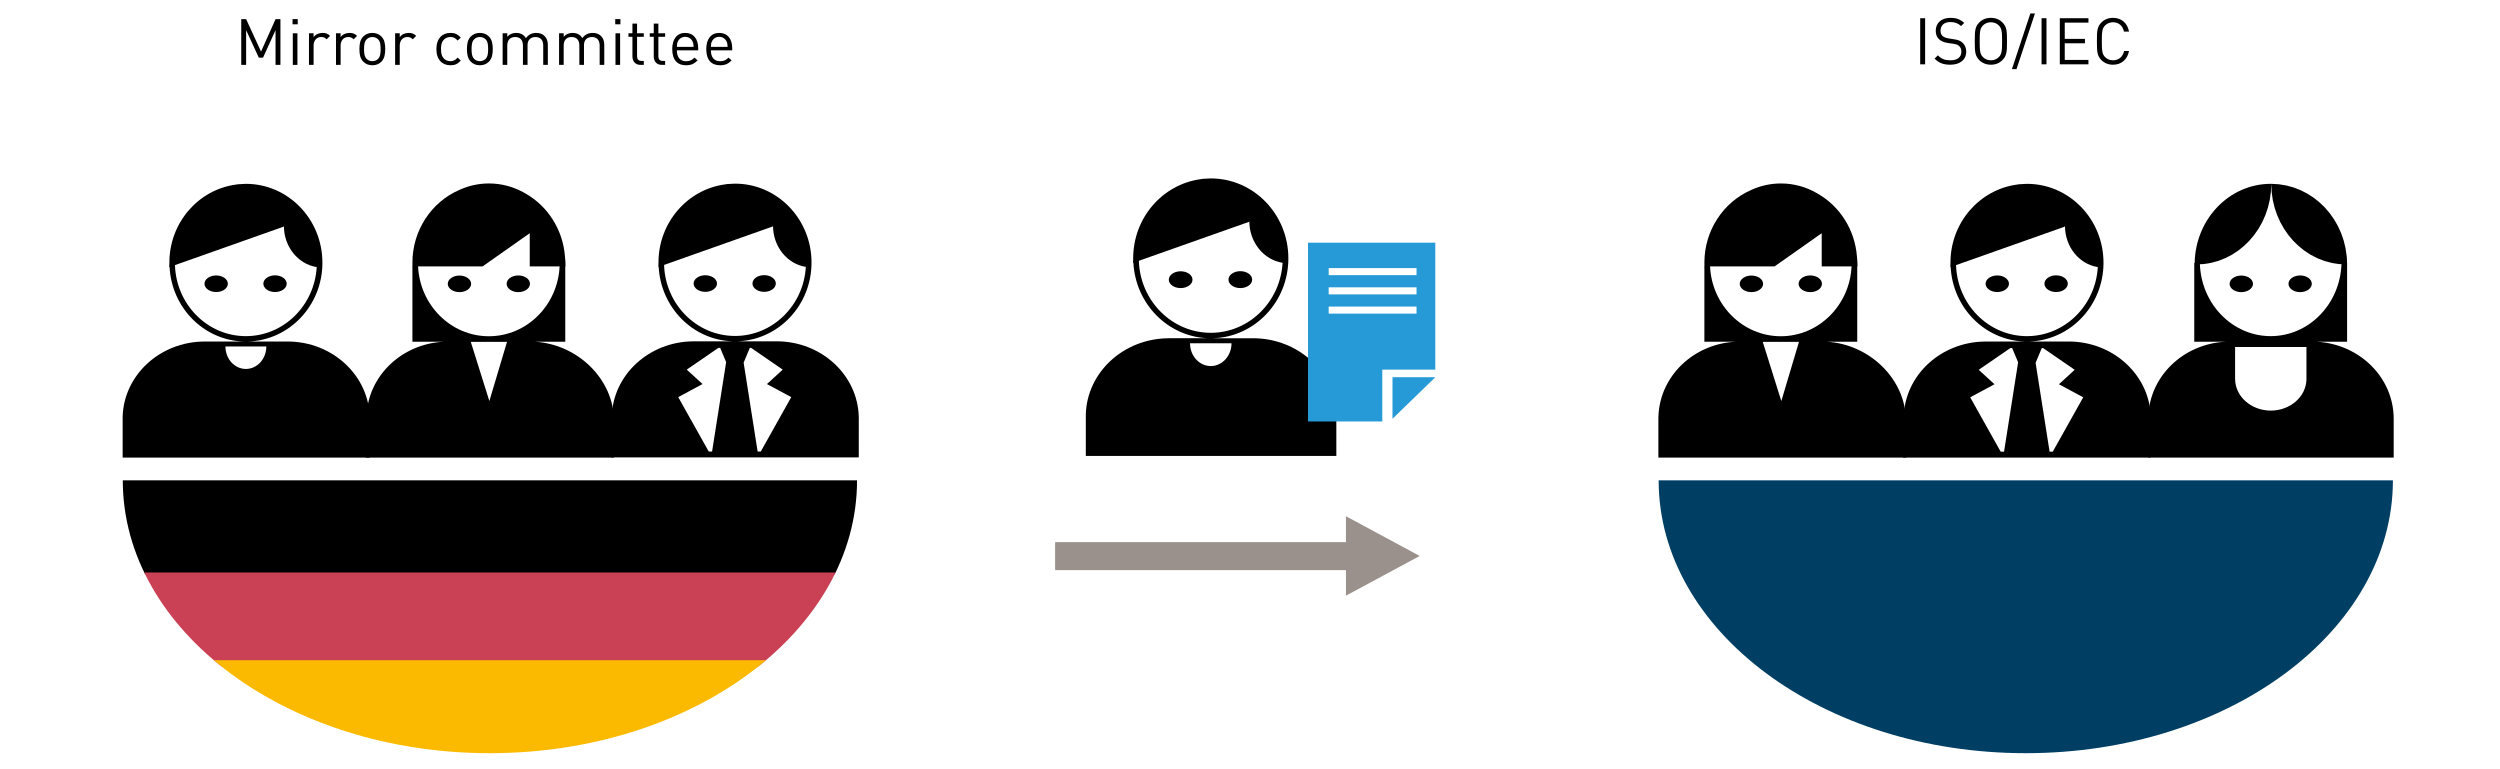
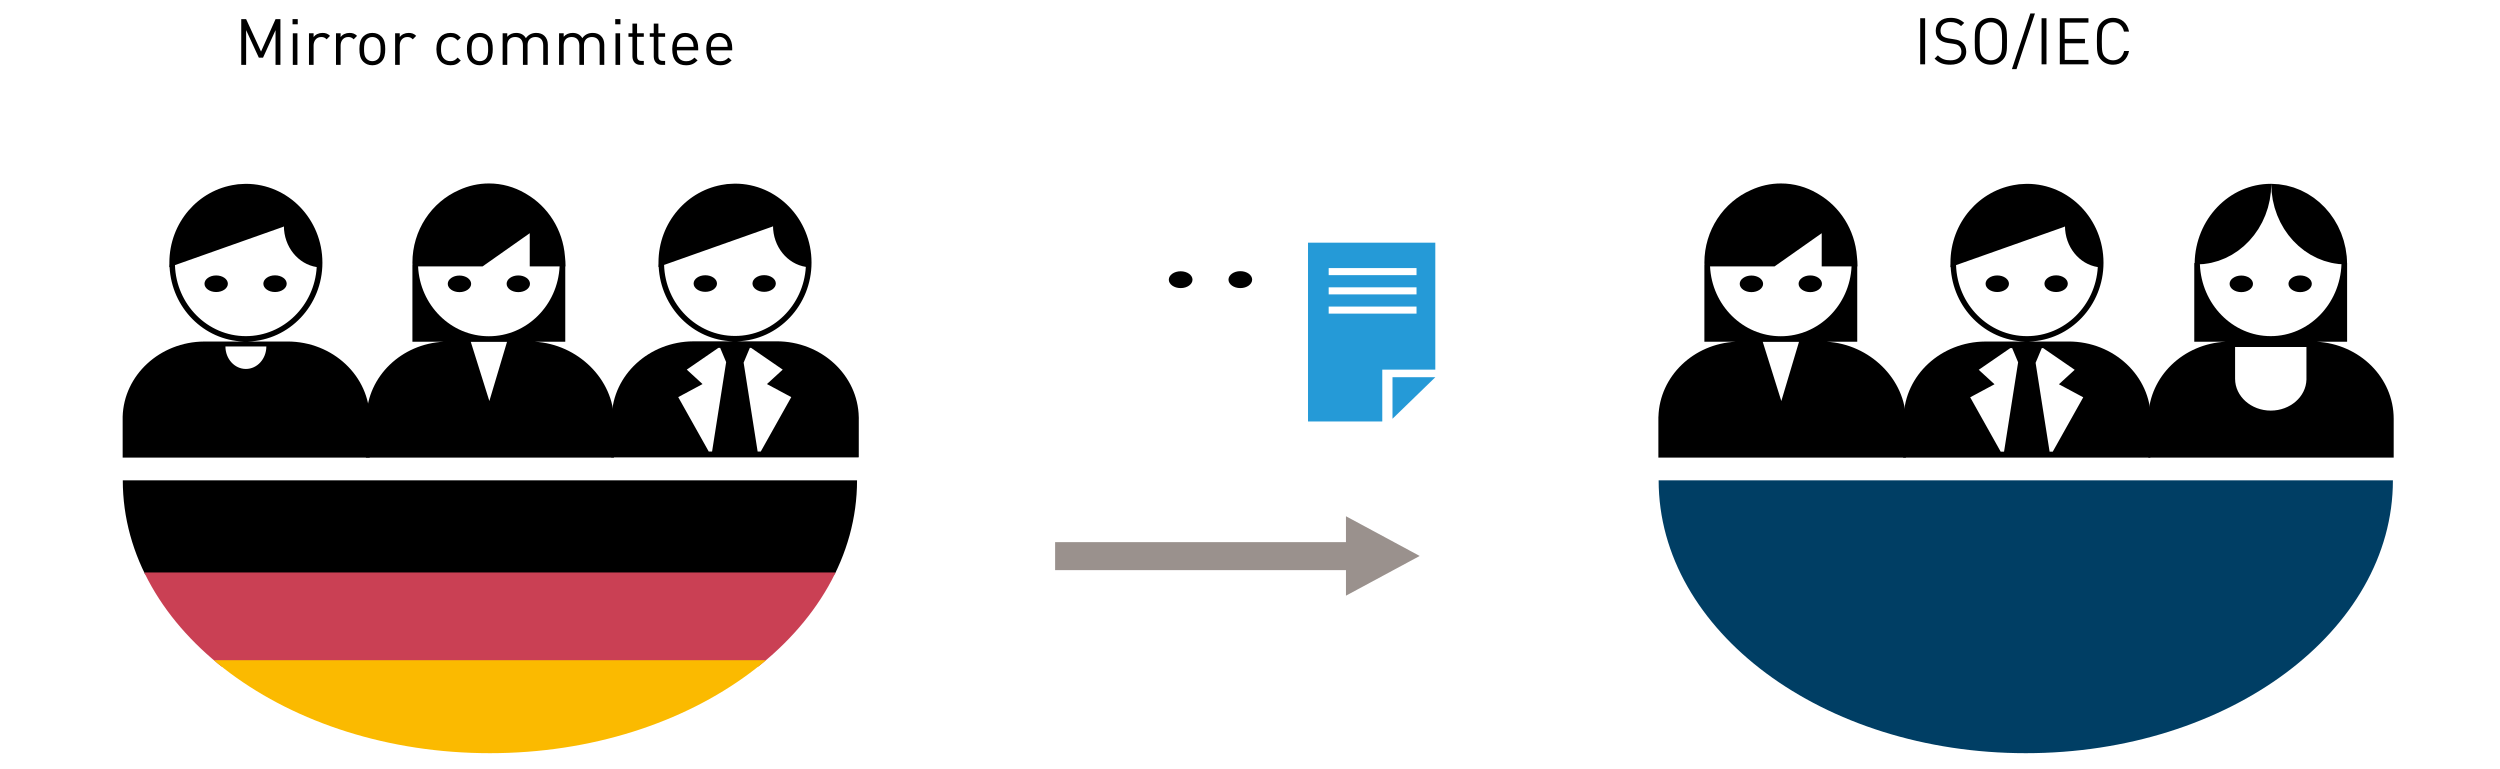
<svg xmlns="http://www.w3.org/2000/svg" xmlns:xlink="http://www.w3.org/1999/xlink" version="1.1" id="Ebene_1" x="0px" y="0px" width="841.891px" height="259px" viewBox="0 167.14 841.891 259" enable-background="new 0 167.14 841.891 259" xml:space="preserve">
  <g>
    <path d="M72.803,259.898c-2.173,0-3.938,1.252-3.938,2.791c0,1.543,1.764,2.795,3.938,2.795c2.173,0,3.933-1.252,3.933-2.795   C76.735,261.15,74.975,259.898,72.803,259.898z" />
    <path d="M92.62,259.861c-2.172,0-3.933,1.259-3.933,2.809c0,1.555,1.76,2.814,3.933,2.814c2.169,0,3.929-1.259,3.929-2.814   C96.549,261.121,94.789,259.861,92.62,259.861z" />
    <path d="M96.8,282.143c-0.047,0-6.502,0-13.204,0c13.861-0.434,24.978-12.13,24.978-26.524c0-14.678-11.536-26.571-25.77-26.571   c-0.018,0-0.032,0.002-0.049,0.002c-0.016,0-0.029-0.002-0.045-0.002c-0.552,0-1.093,0.053-1.638,0.09   c-0.31,0.021-0.624,0.019-0.929,0.05c-0.261,0.028-0.514,0.086-0.771,0.122c-12.606,1.735-22.338,12.834-22.338,26.309   c0,0.055,0.007,0.11,0.007,0.172c-0.019,0.437-0.06,0.873-0.06,1.313l0.124-0.041c0.717,13.712,11.501,24.645,24.88,25.079   c-6.734,0-13.223,0-13.223,0v0.009c-14.949,0.101-27.056,11.323-27.459,25.302l0.002,13.782h83.191v-13.063   C124.497,293.797,112.097,282.143,96.8,282.143z M58.92,256.419l36.611-12.955l0.071-0.252c0,7.071,4.809,12.899,11.053,13.866   c-0.738,12.952-11.138,23.26-23.852,23.26C69.874,280.338,59.336,269.679,58.92,256.419z M82.801,291.387   c-3.805,0-6.887-3.393-6.887-7.573h13.777C89.691,287.994,86.608,291.387,82.801,291.387z" />
  </g>
  <g>
    <g>
      <path d="M154.727,259.932c-2.172,0-3.938,1.252-3.938,2.791c0,1.543,1.765,2.794,3.938,2.794s3.933-1.25,3.933-2.794    C158.66,261.184,156.899,259.932,154.727,259.932z" />
      <path d="M174.544,259.895c-2.172,0-3.933,1.259-3.933,2.809c0,1.556,1.76,2.812,3.933,2.812c2.169,0,3.93-1.257,3.93-2.812    C178.473,261.154,176.713,259.895,174.544,259.895z" />
    </g>
    <path d="M180.023,282.218h10.334v-25.375h0.097c0-1.132-0.081-2.24-0.2-3.338c-0.698-9.082-5.799-16.875-13.109-21.093   c-0.081-0.047-0.157-0.101-0.236-0.148c-0.033-0.02-0.069-0.036-0.103-0.055c-3.618-2.093-7.746-3.289-12.136-3.289   c-3.583,0-6.992,0.794-10.093,2.224c-9.224,4.043-15.696,13.485-15.696,24.485c0,0.229,0.028,0.446,0.034,0.67   c0,0.016-0.001,0.031-0.001,0.042h-0.033v25.877h10.576c-14.271,0.693-25.654,11.646-26.044,25.239h-0.19v13.778h83.521   l0.002-12.411C206.745,294.923,194.564,282.994,180.023,282.218z M140.789,256.843h21.739l15.866-11.169v11.169h10.057   c-0.616,13.08-11.051,23.529-23.829,23.529C151.843,280.372,141.405,269.923,140.789,256.843z M164.794,302.197l-6.255-19.941   h12.203L164.794,302.197z" />
  </g>
  <g>
    <g>
      <g>
        <defs>
          <path id="SVGID_1_" d="M41.349,328.896c0,50.748,55.352,91.885,123.631,91.885c68.286,0,123.637-41.137,123.637-91.885H41.349z" />
        </defs>
        <clipPath id="SVGID_2_">
          <use xlink:href="#SVGID_1_" overflow="visible" />
        </clipPath>
        <rect x="36.383" y="328.896" clip-path="url(#SVGID_2_)" width="260.811" height="31.643" />
      </g>
      <g>
        <defs>
          <path id="SVGID_3_" d="M41.349,328.896c0,50.748,55.352,91.885,123.631,91.885c68.286,0,123.637-41.137,123.637-91.885H41.349z" />
        </defs>
        <clipPath id="SVGID_4_">
          <use xlink:href="#SVGID_3_" overflow="visible" />
        </clipPath>
        <rect x="36.383" y="359.932" clip-path="url(#SVGID_4_)" fill="#CA4054" width="260.811" height="31.642" />
      </g>
      <g>
        <defs>
          <path id="SVGID_5_" d="M41.349,328.896c0,50.748,55.352,91.885,123.631,91.885c68.286,0,123.637-41.137,123.637-91.885H41.349z" />
        </defs>
        <clipPath id="SVGID_6_">
          <use xlink:href="#SVGID_5_" overflow="visible" />
        </clipPath>
        <rect x="34.579" y="389.471" clip-path="url(#SVGID_6_)" fill="#FBBA00" width="260.811" height="31.644" />
      </g>
    </g>
  </g>
  <g>
    <path d="M237.519,259.834c-2.173,0-3.938,1.252-3.938,2.791c0,1.543,1.766,2.795,3.938,2.795c2.171,0,3.932-1.252,3.932-2.795   C241.451,261.086,239.69,259.834,237.519,259.834z" />
    <path d="M257.335,259.798c-2.172,0-3.933,1.259-3.933,2.809c0,1.555,1.761,2.814,3.933,2.814c2.169,0,3.931-1.259,3.931-2.814   C261.265,261.057,259.504,259.798,257.335,259.798z" />
    <path d="M289.203,308.108h0.007c0-0.086-0.006-0.173-0.007-0.259v-0.217h-0.006c-0.271-14.155-12.554-25.554-27.682-25.554   c-0.046,0-6.502,0-13.204,0c13.861-0.434,24.977-12.13,24.977-26.524c0-14.678-11.536-26.571-25.769-26.571   c-0.018,0-0.032,0.002-0.049,0.002c-0.016,0-0.03-0.002-0.046-0.002c-0.552,0-1.094,0.053-1.639,0.09   c-0.309,0.021-0.624,0.019-0.929,0.05c-0.26,0.028-0.513,0.086-0.77,0.122c-12.607,1.735-22.338,12.834-22.338,26.309   c0,0.055,0.007,0.11,0.007,0.172c-0.019,0.437-0.06,0.873-0.06,1.313l0.124-0.041c0.717,13.712,11.5,24.645,24.879,25.079   c-6.734,0-13.224,0-13.224,0v0.009c-14.948,0.101-27.055,11.323-27.458,25.302h-0.191v13.781h83.229v-0.047h0.146L289.203,308.108   L289.203,308.108z M239.797,319.19h-1.129l-10.271-18.319l8.188-4.396l-5.312-4.863l10.64-7.322h0.61l2.012,4.793L239.797,319.19z    M223.635,256.355l36.611-12.955l0.071-0.252c0,7.071,4.81,12.899,11.053,13.866c-0.738,12.952-11.137,23.26-23.851,23.26   C234.589,280.275,224.051,269.615,223.635,256.355z M256.197,319.19h-1.06l-4.713-29.931l2.084-4.969h0.441l10.638,7.322   l-5.309,4.863l8.188,4.396L256.197,319.19z" />
  </g>
  <g>
    <g>
      <path d="M397.593,258.494c-2.203,0-3.992,1.269-3.992,2.829c0,1.563,1.789,2.833,3.992,2.833s3.988-1.27,3.988-2.833    C401.581,259.763,399.796,258.494,397.593,258.494z" />
      <path d="M417.689,258.457c-2.203,0-3.988,1.276-3.988,2.847c0,1.576,1.786,2.853,3.988,2.853c2.199,0,3.985-1.276,3.985-2.853    C421.675,259.733,419.889,258.457,417.689,258.457z" />
-       <path d="M421.929,281.042c-0.047,0-6.595,0-13.392,0c14.059-0.44,25.328-12.295,25.328-26.885    c0-14.877-11.697-26.932-26.132-26.932c-0.017,0-0.033,0.002-0.049,0.002s-0.03-0.002-0.046-0.002    c-0.561,0-1.108,0.053-1.662,0.091c-0.313,0.021-0.632,0.018-0.942,0.05c-0.263,0.029-0.52,0.088-0.779,0.124    c-12.785,1.758-22.654,13.009-22.654,26.667c0,0.056,0.009,0.113,0.009,0.174c-0.02,0.443-0.061,0.885-0.061,1.332l0.125-0.042    c0.728,13.899,11.664,24.98,25.23,25.42c-6.83,0-13.41,0-13.41,0v0.009c-15.159,0.102-27.436,11.477-27.846,25.647l0.002,13.971    h84.365v-13.242C450.016,292.854,437.439,281.042,421.929,281.042z M383.515,254.968l37.126-13.131l0.073-0.255    c0,7.168,4.876,13.076,11.208,14.055c-0.748,13.128-11.294,23.577-24.188,23.577C394.623,279.213,383.936,268.408,383.515,254.968    z M407.732,290.412c-3.859,0-6.984-3.439-6.984-7.676h13.972C414.72,286.973,411.594,290.412,407.732,290.412z" />
    </g>
    <g>
      <polygon fill="#259AD7" points="468.933,294.157 468.933,308.162 483.348,294.175 483.348,294.157   " />
      <path fill="#259AD7" d="M440.481,248.863v60.212h25.009v-17.459h17.857v-42.753H440.481z M477.023,272.755h-29.584v-2.377h29.584    V272.755z M477.023,266.278h-29.584v-2.379h29.584V266.278z M477.023,259.796h-29.584v-2.379h29.584V259.796z" />
    </g>
  </g>
  <g>
    <path d="M780.146,282.219h10.257V255.73h-0.022c-0.017-0.767-0.036-1.532-0.109-2.281c-0.029-0.307-0.09-0.599-0.13-0.902   c-0.076-0.604-0.145-1.207-0.259-1.794c-0.062-0.322-0.156-0.633-0.23-0.947c-0.125-0.556-0.24-1.113-0.399-1.653   c-0.097-0.332-0.227-0.651-0.336-0.978c-0.173-0.509-0.328-1.022-0.525-1.518c-0.133-0.333-0.297-0.648-0.441-0.974   c-0.208-0.467-0.403-0.945-0.636-1.398c-0.163-0.32-0.356-0.619-0.532-0.932c-0.248-0.438-0.481-0.884-0.752-1.308   c-0.188-0.299-0.406-0.574-0.604-0.862c-0.286-0.412-0.562-0.833-0.867-1.229c-0.223-0.283-0.468-0.541-0.697-0.815   c-0.315-0.374-0.621-0.758-0.957-1.114c-0.246-0.258-0.512-0.493-0.767-0.739c-0.35-0.343-0.688-0.692-1.053-1.016   c-0.268-0.234-0.559-0.439-0.833-0.662c-0.38-0.304-0.744-0.619-1.141-0.901c-0.292-0.21-0.604-0.39-0.901-0.587   c-0.402-0.262-0.795-0.537-1.209-0.774c-0.312-0.182-0.645-0.33-0.961-0.497c-0.426-0.22-0.842-0.455-1.278-0.652   c-0.328-0.147-0.673-0.261-1.009-0.395c-0.444-0.178-0.888-0.369-1.346-0.521c-0.35-0.116-0.711-0.194-1.065-0.295   c-0.461-0.129-0.918-0.273-1.388-0.378c-0.368-0.08-0.75-0.121-1.122-0.185c-0.473-0.081-0.939-0.178-1.422-0.231   c-0.386-0.043-0.781-0.044-1.173-0.069c-0.458-0.028-0.908-0.079-1.371-0.08c0-0.01-0.002-0.019-0.002-0.028   c0,0.01-0.002,0.018-0.002,0.028c-0.043,0-0.09,0-0.137,0c-14.031,0-25.414,11.905-25.662,26.688h-0.025h-0.106v26.489h10.574   c-14.271,0.692-25.654,11.646-26.044,25.237l-0.001,13.779h82.629v-13.064C806.087,294.294,794.604,282.99,780.146,282.219z    M740.83,256.128c0.443-0.027,0.896-0.027,1.333-0.075c0.137-0.016,0.266-0.049,0.399-0.063c0.71-0.09,1.417-0.195,2.11-0.349   c0.353-0.074,0.69-0.19,1.037-0.284c0.462-0.124,0.933-0.232,1.384-0.381c0.397-0.135,0.774-0.307,1.164-0.458   c0.387-0.153,0.781-0.285,1.157-0.458c0.404-0.183,0.783-0.404,1.176-0.606c0.345-0.18,0.7-0.341,1.035-0.536   c0.368-0.217,0.718-0.467,1.076-0.704c0.335-0.221,0.683-0.423,1.008-0.659c0.298-0.218,0.576-0.465,0.863-0.694   c0.363-0.288,0.735-0.562,1.084-0.872c0.258-0.225,0.49-0.483,0.738-0.72c0.356-0.34,0.719-0.671,1.055-1.034   c0.228-0.24,0.43-0.509,0.646-0.76c0.333-0.386,0.676-0.761,0.986-1.168c0.184-0.24,0.343-0.499,0.52-0.744   c0.317-0.445,0.644-0.883,0.938-1.347c0.147-0.236,0.271-0.492,0.414-0.733c0.292-0.498,0.59-0.991,0.853-1.509   c0.106-0.214,0.192-0.443,0.297-0.658c0.268-0.565,0.537-1.129,0.768-1.718c0.097-0.242,0.166-0.5,0.256-0.748   c0.209-0.577,0.425-1.152,0.598-1.748c0.084-0.291,0.138-0.594,0.212-0.888c0.145-0.567,0.299-1.13,0.409-1.713   c0.065-0.35,0.1-0.711,0.152-1.064c0.083-0.543,0.179-1.081,0.232-1.636c0.035-0.391,0.033-0.795,0.057-1.194   c0.027-0.519,0.074-1.033,0.074-1.558c0,0.525,0.047,1.04,0.075,1.559c0.021,0.397,0.021,0.802,0.058,1.193   c0.055,0.584,0.156,1.15,0.244,1.722c0.05,0.324,0.08,0.656,0.139,0.976c0.114,0.601,0.273,1.182,0.423,1.766   c0.071,0.278,0.122,0.563,0.2,0.837c0.174,0.598,0.389,1.172,0.598,1.751c0.089,0.246,0.158,0.502,0.256,0.744   c0.216,0.556,0.474,1.084,0.726,1.62c0.114,0.251,0.215,0.51,0.34,0.757c0.254,0.503,0.545,0.981,0.827,1.465   c0.149,0.257,0.282,0.524,0.438,0.776c0.295,0.466,0.621,0.904,0.938,1.351c0.174,0.241,0.334,0.504,0.519,0.74   c0.311,0.407,0.653,0.782,0.987,1.172c0.219,0.251,0.418,0.517,0.644,0.756c0.339,0.363,0.704,0.694,1.061,1.038   c0.246,0.236,0.48,0.491,0.736,0.716c0.348,0.31,0.723,0.584,1.086,0.872c0.288,0.233,0.564,0.476,0.861,0.694   c0.326,0.236,0.676,0.438,1.012,0.659c0.357,0.236,0.703,0.487,1.072,0.704c0.338,0.195,0.694,0.356,1.039,0.536   c0.391,0.202,0.772,0.423,1.172,0.606c0.379,0.172,0.773,0.304,1.16,0.458c0.388,0.15,0.767,0.322,1.164,0.458   c0.451,0.149,0.921,0.257,1.386,0.381c0.345,0.094,0.683,0.21,1.036,0.284c0.69,0.154,1.397,0.259,2.11,0.349   c0.136,0.015,0.265,0.048,0.398,0.064c0.309,0.033,0.625,0.03,0.936,0.052c-0.495,13.447-10.975,24.229-23.835,24.229   C751.812,280.334,741.337,269.562,740.83,256.128z M776.712,294.71v0.251c-0.149,5.785-5.482,10.451-12.015,10.451   c-6.625,0-12.015-4.803-12.015-10.702v-10.705h24.028L776.712,294.71L776.712,294.71z" />
    <ellipse cx="754.771" cy="262.725" rx="3.936" ry="2.792" />
    <ellipse cx="774.589" cy="262.707" rx="3.93" ry="2.811" />
  </g>
  <g>
    <path d="M589.803,259.931c-2.171,0-3.937,1.252-3.937,2.795c0,1.542,1.766,2.789,3.937,2.789c2.174,0,3.934-1.247,3.934-2.789   C593.736,261.183,591.977,259.931,589.803,259.931z" />
    <ellipse cx="609.621" cy="262.705" rx="3.933" ry="2.811" />
  </g>
  <path fill="#003E64" d="M558.559,328.896c0,50.748,55.352,91.885,123.631,91.885c68.285,0,123.638-41.137,123.638-91.885H558.559z" />
  <g>
    <path d="M672.596,259.897c-2.173,0-3.938,1.252-3.938,2.794c0,1.543,1.766,2.792,3.938,2.792c2.172,0,3.932-1.249,3.932-2.792   C676.527,261.149,674.768,259.897,672.596,259.897z" />
    <ellipse cx="692.412" cy="262.672" rx="3.933" ry="2.811" />
    <path d="M696.594,282.142c-0.046,0-6.502,0-13.204,0c13.862-0.434,24.977-12.127,24.977-26.525   c0-14.674-11.536-26.569-25.769-26.569c-0.018,0-0.032,0.002-0.05,0.002c-0.015,0-0.029-0.002-0.044-0.002   c-0.555,0-1.096,0.053-1.641,0.09c-0.309,0.021-0.623,0.02-0.928,0.052c-0.262,0.028-0.514,0.086-0.771,0.121   c-12.606,1.735-22.338,12.835-22.338,26.307c0,0.06,0.006,0.117,0.006,0.176c-0.02,0.439-0.061,0.87-0.061,1.314l0.125-0.044   c0.717,13.716,11.5,24.645,24.879,25.079c-6.733,0-13.224,0-13.224,0v0.011c-14.948,0.098-27.054,11.322-27.458,25.303h-0.191   v13.779h83.23v-13.066h0.152C724.288,293.798,711.891,282.142,696.594,282.142z M674.876,319.253h-1.131l-10.27-18.318l8.187-4.395   l-5.312-4.865l10.642-7.322h0.61l2.011,4.794L674.876,319.253z M658.714,256.422l36.61-12.957l0.07-0.253   c0,7.072,4.811,12.903,11.053,13.87c-0.737,12.949-11.137,23.256-23.851,23.256C669.667,280.337,659.13,269.678,658.714,256.422z    M690.215,319.253l-4.712-29.93l2.085-4.97h0.441l10.638,7.322l-5.31,4.865l8.188,4.395l-10.27,18.318H690.215L690.215,319.253z" />
  </g>
  <path d="M615.102,282.219h10.334v-25.373h0.097c0-1.131-0.081-2.243-0.2-3.341c-0.698-9.08-5.799-16.872-13.108-21.092  c-0.08-0.047-0.157-0.101-0.235-0.147c-0.034-0.019-0.068-0.036-0.103-0.056c-3.619-2.093-7.746-3.287-12.137-3.287  c-3.584,0-6.993,0.793-10.093,2.224c-9.225,4.042-15.695,13.486-15.695,24.486c0,0.225,0.027,0.445,0.032,0.671  c0,0.01-0.001,0.025-0.001,0.041h-0.031v25.875h10.574c-14.271,0.691-25.653,11.647-26.044,25.237h-0.023v13.779h83.354l0.001-12.41  C641.821,294.926,629.642,282.994,615.102,282.219z M575.866,256.846h21.74l15.865-11.17v11.17h10.057  c-0.616,13.076-11.052,23.526-23.829,23.526C586.921,280.372,576.482,269.922,575.866,256.846z M599.871,302.201l-6.254-19.942  h12.203L599.871,302.201z" />
  <polygon fill="#9A918D" points="478.089,354.363 453.26,340.987 453.26,349.701 355.315,349.701 355.315,359.146 453.262,359.146   453.262,367.738 " />
  <g>
    <path d="M92.789,188.991v-11.699l-4.216,9.277h-1.406l-4.282-9.277v11.699h-1.644v-15.397h1.644l5.018,10.92l4.887-10.92h1.645   v15.397H92.789z" />
    <path d="M98.514,175.325v-1.752h1.751v1.752H98.514z M98.601,188.991v-10.639h1.557v10.639H98.601z" />
    <path d="M109.995,180.385c-0.583-0.584-1.016-0.779-1.837-0.779c-1.558,0-2.552,1.232-2.552,2.854v6.53h-1.558v-10.639h1.558v1.297   c0.584-0.887,1.751-1.427,2.983-1.427c1.018,0,1.795,0.238,2.553,0.994L109.995,180.385z" />
    <path d="M119.096,180.385c-0.584-0.584-1.018-0.779-1.839-0.779c-1.557,0-2.552,1.232-2.552,2.854v6.53h-1.557v-10.639h1.557v1.297   c0.583-0.887,1.752-1.427,2.984-1.427c1.017,0,1.795,0.238,2.552,0.994L119.096,180.385z" />
    <path d="M128.434,187.909c-0.736,0.757-1.752,1.212-3.05,1.212s-2.313-0.455-3.049-1.212c-1.082-1.102-1.297-2.594-1.297-4.238   c0-1.643,0.216-3.157,1.297-4.237c0.735-0.757,1.751-1.211,3.049-1.211s2.313,0.454,3.05,1.211c1.081,1.08,1.298,2.595,1.298,4.237   C129.732,185.315,129.515,186.807,128.434,187.909z M127.332,180.385c-0.519-0.52-1.188-0.779-1.945-0.779   c-0.758,0-1.406,0.259-1.926,0.779c-0.777,0.779-0.864,2.076-0.864,3.286c0,1.189,0.064,2.488,0.864,3.288   c0.52,0.518,1.167,0.779,1.926,0.779c0.757,0,1.427-0.261,1.945-0.779c0.778-0.8,0.843-2.098,0.843-3.288   C128.175,182.46,128.11,181.164,127.332,180.385z" />
    <path d="M139.005,180.385c-0.583-0.584-1.016-0.779-1.838-0.779c-1.557,0-2.551,1.232-2.551,2.854v6.53h-1.557v-10.639h1.557v1.297   c0.583-0.887,1.751-1.427,2.984-1.427c1.017,0,1.795,0.238,2.552,0.994L139.005,180.385z" />
    <path d="M151.672,189.121c-2.682,0-4.714-1.817-4.714-5.45c0-3.632,2.033-5.449,4.714-5.449c1.471,0,2.4,0.39,3.503,1.578   l-1.06,0.995c-0.801-0.886-1.428-1.189-2.443-1.189c-1.039,0-1.902,0.411-2.466,1.211c-0.497,0.692-0.691,1.513-0.691,2.854   c0,1.342,0.194,2.163,0.691,2.855c0.562,0.799,1.427,1.211,2.466,1.211c1.017,0,1.644-0.325,2.443-1.211l1.06,1.017   C154.072,188.731,153.142,189.121,151.672,189.121z" />
    <path d="M164.643,187.909c-0.736,0.757-1.752,1.212-3.049,1.212c-1.299,0-2.314-0.455-3.05-1.212   c-1.082-1.102-1.298-2.594-1.298-4.238c0-1.643,0.216-3.157,1.298-4.237c0.735-0.757,1.751-1.211,3.05-1.211   c1.297,0,2.312,0.454,3.049,1.211c1.081,1.08,1.298,2.595,1.298,4.237C165.941,185.315,165.724,186.807,164.643,187.909z    M163.54,180.385c-0.519-0.52-1.188-0.779-1.945-0.779c-0.758,0-1.406,0.259-1.926,0.779c-0.777,0.779-0.864,2.076-0.864,3.286   c0,1.189,0.064,2.488,0.864,3.288c0.52,0.518,1.167,0.779,1.926,0.779c0.757,0,1.427-0.261,1.945-0.779   c0.778-0.8,0.843-2.098,0.843-3.288C164.383,182.46,164.318,181.164,163.54,180.385z" />
    <path d="M182.934,188.991v-6.552c0-1.881-1.017-2.833-2.616-2.833c-1.558,0-2.66,0.974-2.66,2.66v6.725h-1.557v-6.552   c0-1.881-1.018-2.833-2.617-2.833c-1.601,0-2.66,0.974-2.66,2.833v6.552h-1.557v-10.639h1.557v1.167   c0.757-0.865,1.816-1.297,3.005-1.297c1.471,0,2.617,0.605,3.266,1.773c0.821-1.168,2.012-1.773,3.503-1.773   c1.146,0,2.098,0.368,2.745,0.994c0.758,0.736,1.146,1.73,1.146,2.963v6.812H182.934L182.934,188.991z" />
    <path d="M201.936,188.991v-6.552c0-1.881-1.018-2.833-2.617-2.833c-1.557,0-2.66,0.974-2.66,2.66v6.725h-1.557v-6.552   c0-1.881-1.018-2.833-2.617-2.833c-1.601,0-2.66,0.974-2.66,2.833v6.552h-1.557v-10.639h1.557v1.167   c0.756-0.865,1.816-1.297,3.005-1.297c1.471,0,2.617,0.605,3.267,1.773c0.821-1.168,2.011-1.773,3.503-1.773   c1.146,0,2.098,0.368,2.746,0.994c0.758,0.736,1.146,1.73,1.146,2.963v6.812H201.936L201.936,188.991z" />
    <path d="M207.184,175.325v-1.752h1.751v1.752H207.184z M207.271,188.991v-10.639h1.557v10.639H207.271z" />
    <path d="M215.702,188.991c-1.815,0-2.725-1.276-2.725-2.854v-6.595h-1.34v-1.189h1.34v-3.265h1.557v3.265h2.271v1.189h-2.271v6.551   c0,0.974,0.455,1.558,1.449,1.558h0.822v1.34H215.702z" />
    <path d="M222.879,188.991c-1.815,0-2.725-1.276-2.725-2.854v-6.595h-1.341v-1.189h1.341v-3.265h1.557v3.265h2.271v1.189h-2.271   v6.551c0,0.974,0.455,1.558,1.449,1.558h0.822v1.34H222.879z" />
    <path d="M227.937,184.083c0,2.335,1.081,3.676,3.135,3.676c1.233,0,1.947-0.367,2.79-1.21l1.06,0.929   c-1.082,1.082-2.098,1.645-3.893,1.645c-2.833,0-4.649-1.688-4.649-5.45c0-3.46,1.666-5.449,4.369-5.449   c2.769,0,4.368,1.968,4.368,5.168v0.692L227.937,184.083L227.937,184.083z M233.234,181.141c-0.454-0.972-1.341-1.6-2.486-1.6   c-1.146,0-2.033,0.627-2.486,1.6c-0.26,0.563-0.281,0.909-0.324,1.773h5.644C233.516,182.05,233.494,181.704,233.234,181.141z" />
    <path d="M239.394,184.083c0,2.335,1.082,3.676,3.136,3.676c1.233,0,1.947-0.367,2.79-1.21l1.06,0.929   c-1.082,1.082-2.098,1.645-3.893,1.645c-2.832,0-4.649-1.688-4.649-5.45c0-3.46,1.666-5.449,4.368-5.449   c2.769,0,4.368,1.968,4.368,5.168v0.692L239.394,184.083L239.394,184.083z M244.692,181.141c-0.455-0.972-1.341-1.6-2.487-1.6   c-1.146,0-2.032,0.627-2.487,1.6c-0.259,0.563-0.28,0.909-0.324,1.773h5.645C244.973,182.05,244.951,181.704,244.692,181.141z" />
  </g>
  <g>
    <path d="M646.641,188.802v-15.524h1.658v15.524H646.641z" />
    <path d="M656.777,188.933c-2.311,0-3.857-0.589-5.298-2.05l1.111-1.112c1.287,1.286,2.485,1.679,4.23,1.679   c2.289,0,3.686-1.046,3.686-2.877c0-0.83-0.241-1.483-0.765-1.941c-0.479-0.436-0.915-0.589-2.025-0.763l-1.812-0.261   c-1.222-0.197-2.138-0.568-2.835-1.178c-0.785-0.698-1.198-1.657-1.198-2.923c0-2.638,1.896-4.36,4.972-4.36   c1.983,0,3.292,0.523,4.621,1.701l-1.066,1.068c-0.938-0.894-2.007-1.353-3.621-1.353c-2.093,0-3.292,1.157-3.292,2.899   c0,0.764,0.219,1.396,0.697,1.811c0.48,0.414,1.222,0.676,2.029,0.807l1.81,0.284c1.438,0.218,2.114,0.479,2.812,1.111   c0.827,0.72,1.308,1.766,1.308,3.052C662.142,187.254,660.027,188.933,656.777,188.933z" />
    <path d="M674.304,187.406c-0.959,0.959-2.245,1.526-3.858,1.526c-1.612,0-2.922-0.567-3.881-1.526   c-1.462-1.461-1.55-2.812-1.55-6.367c0-3.553,0.088-4.904,1.55-6.367c0.959-0.959,2.269-1.525,3.881-1.525   c1.613,0,2.899,0.566,3.858,1.525c1.461,1.463,1.568,2.814,1.568,6.367C675.873,184.594,675.765,185.945,674.304,187.406z    M673.128,175.721c-0.721-0.721-1.638-1.091-2.683-1.091c-1.048,0-1.963,0.37-2.682,1.091c-0.982,1.002-1.091,2.135-1.091,5.318   s0.107,4.318,1.091,5.32c0.719,0.719,1.634,1.09,2.682,1.09c1.045,0,1.962-0.371,2.683-1.09c0.979-1.002,1.091-2.137,1.091-5.32   S674.107,176.723,673.128,175.721z" />
    <path d="M679.074,190.414h-1.548l6.213-18.75h1.55L679.074,190.414z" />
    <path d="M687.51,188.802v-15.524h1.656v15.524H687.51z" />
    <path d="M693.656,188.802v-15.524h9.639v1.482h-7.979v5.473h6.802v1.483h-6.802v5.603h7.979v1.483H693.656z" />
    <path d="M711.574,188.933c-1.612,0-2.921-0.567-3.88-1.526c-1.46-1.461-1.548-2.812-1.548-6.367c0-3.553,0.088-4.904,1.548-6.367   c0.959-0.959,2.268-1.525,3.88-1.525c2.813,0,4.842,1.723,5.386,4.623h-1.7c-0.413-1.92-1.743-3.14-3.686-3.14   c-1.045,0-1.961,0.37-2.681,1.091c-0.981,1.002-1.091,2.135-1.091,5.318s0.108,4.318,1.091,5.32c0.72,0.719,1.636,1.09,2.681,1.09   c1.941,0,3.314-1.221,3.729-3.139h1.656C716.417,187.21,714.365,188.933,711.574,188.933z" />
  </g>
</svg>